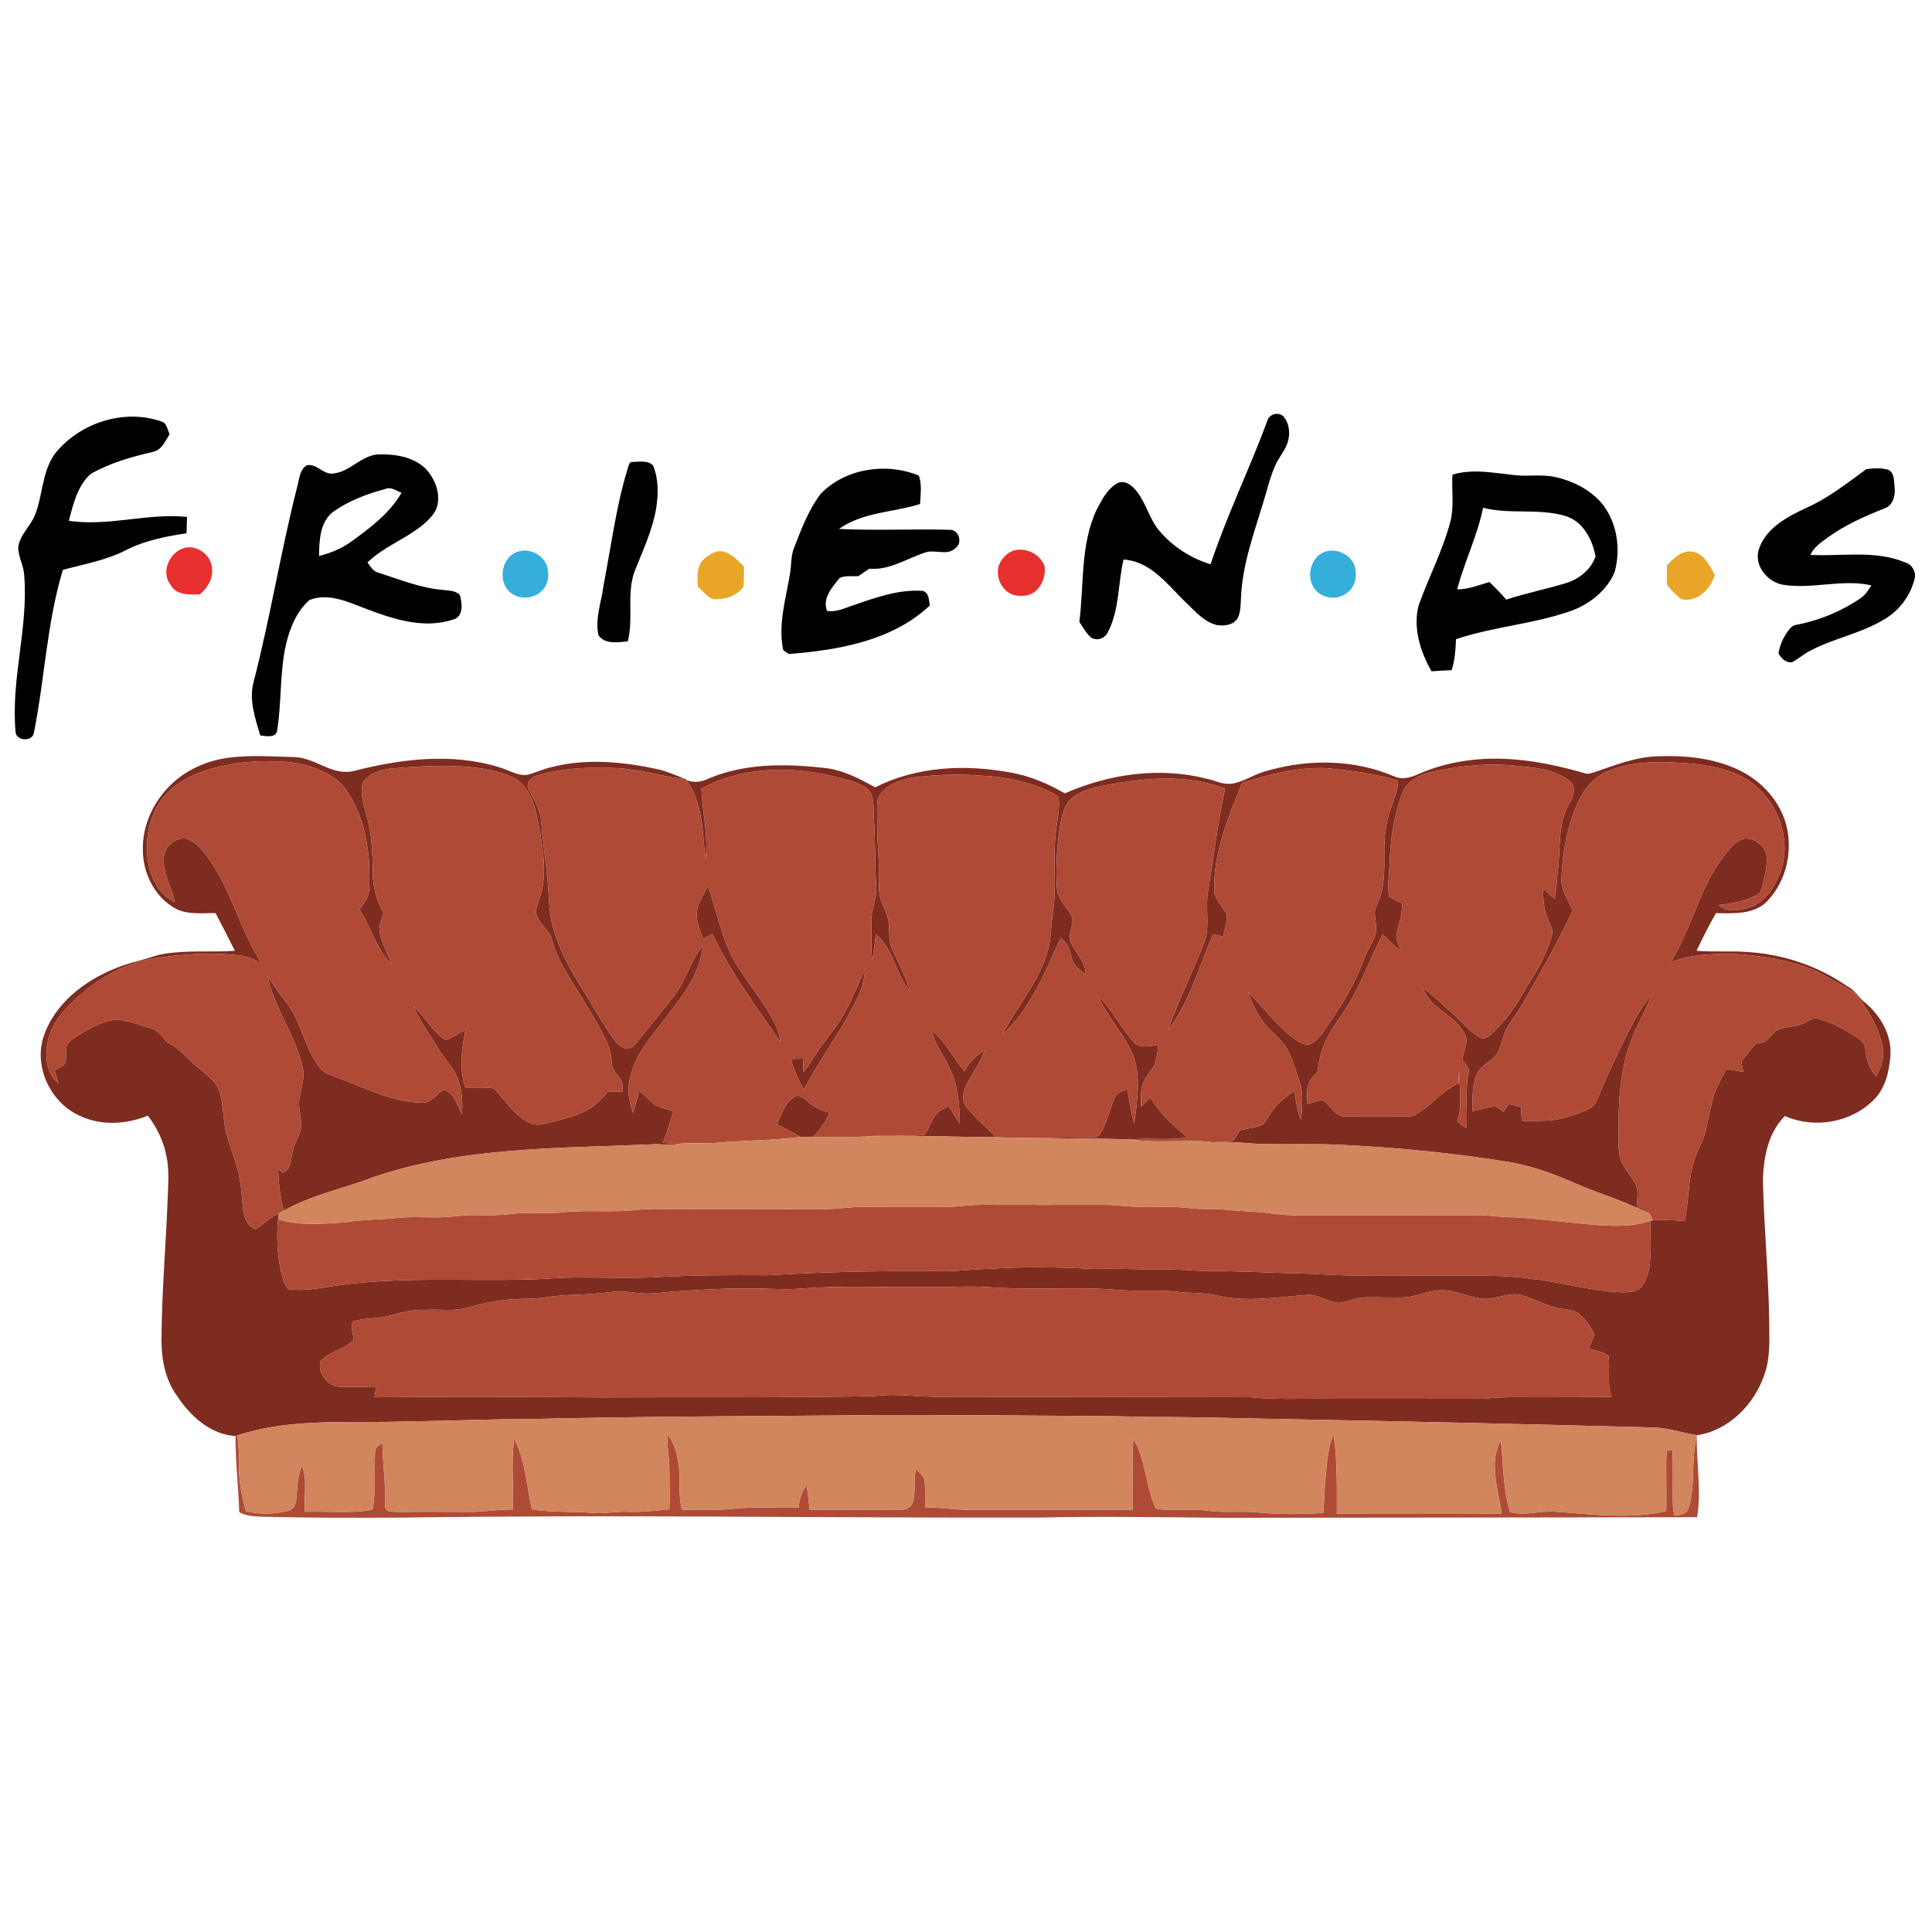
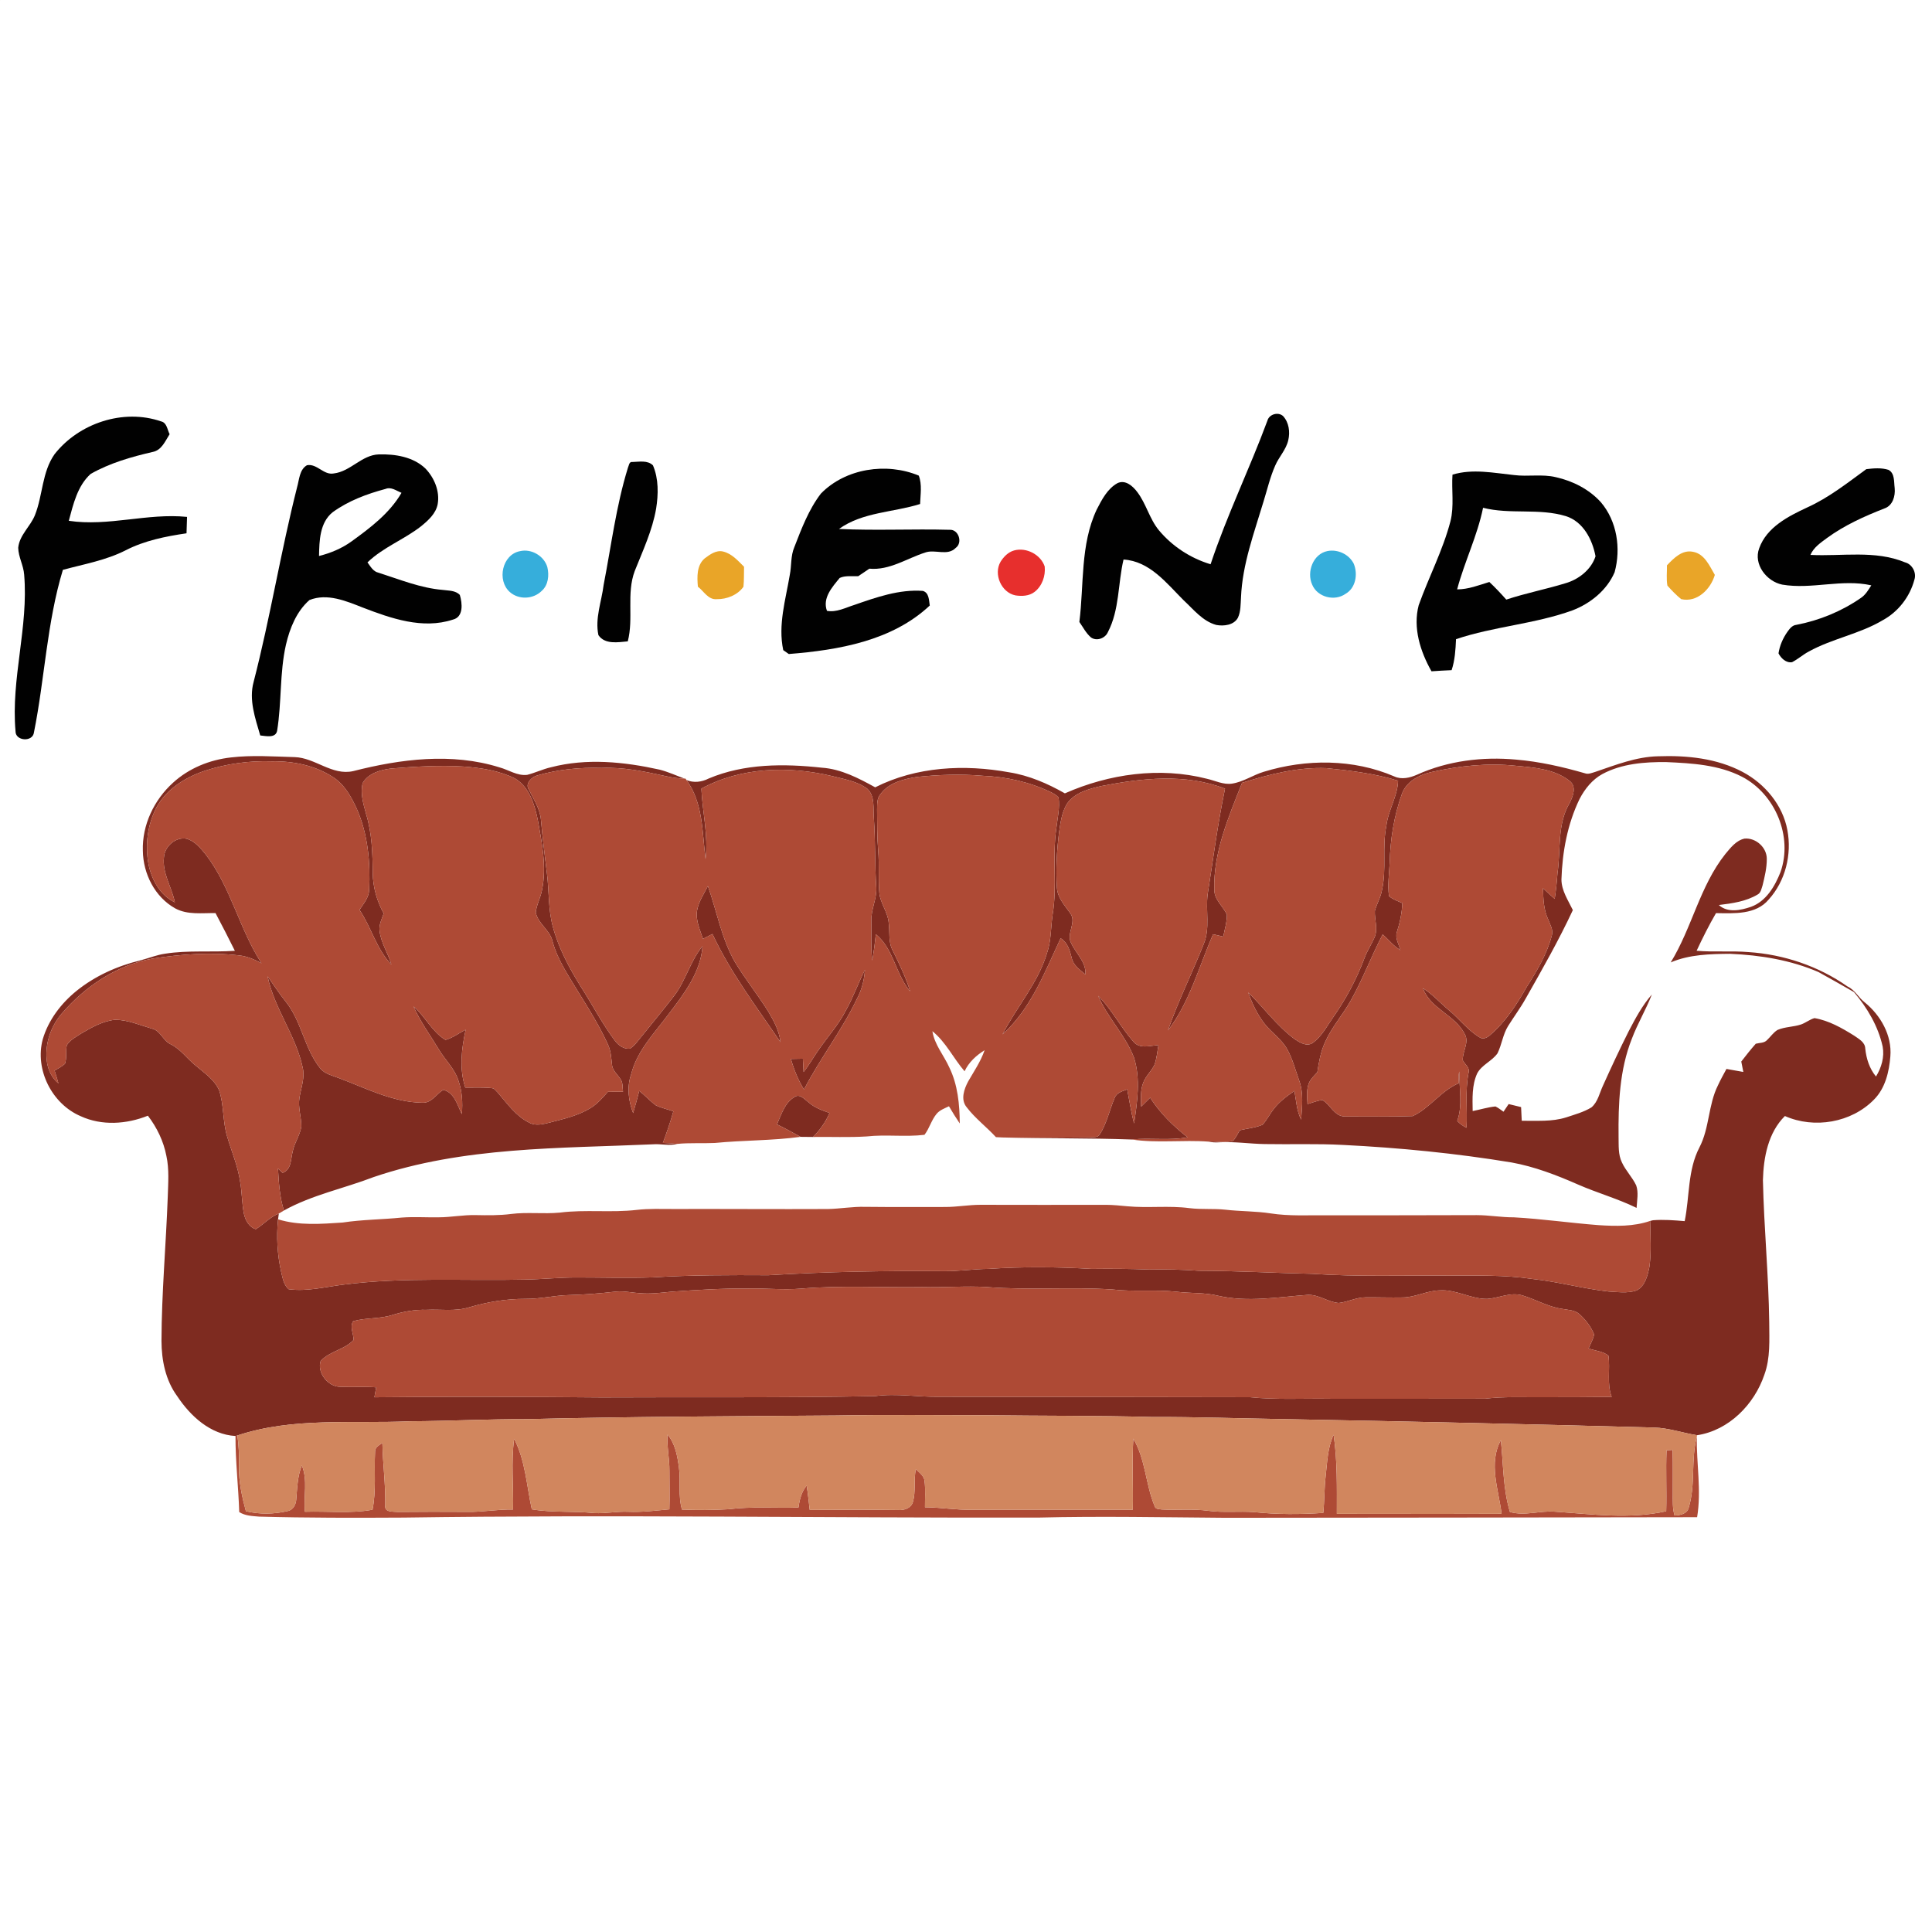
<svg xmlns="http://www.w3.org/2000/svg" width="938pt" height="938pt" viewBox="0 0 938 938" version="1.1">
  <g id="#7e2b20ff">
    <path fill="#7e2b20" opacity="1.00" d=" M 0.00 0.00 L 0.06 0.00 C 0.05 0.02 0.02 0.05 0.00 0.06 L 0.00 0.00 Z" />
    <path fill="#7e2b20" opacity="1.00" d=" M 84.03 380.00 C 91.73 372.96 101.83 368.88 112.14 367.74 C 122.39 366.54 132.73 367.30 143.02 367.58 C 152.98 367.86 161.21 376.70 171.47 374.38 C 194.52 368.49 219.33 365.32 242.47 372.55 C 246.95 373.76 251.16 376.79 255.97 376.19 C 259.89 375.20 263.56 373.40 267.51 372.51 C 284.81 368.00 303.01 369.85 320.26 373.67 C 324.39 374.73 328.28 376.52 332.27 377.99 C 329.12 377.99 326.01 377.46 322.95 376.76 C 312.80 374.50 302.48 372.40 292.02 372.84 C 281.55 372.52 270.98 373.55 260.89 376.46 C 258.22 377.14 254.93 380.28 256.65 383.16 C 259.01 387.96 262.16 392.58 262.64 398.06 C 263.40 406.83 264.51 415.56 265.57 424.30 C 266.61 432.74 266.15 441.39 268.34 449.68 C 271.10 460.18 276.29 469.84 281.98 479.02 C 287.59 487.74 292.35 497.01 298.59 505.32 C 300.29 507.56 302.97 509.52 305.93 509.11 C 308.54 507.33 310.25 504.58 312.28 502.22 C 317.34 495.94 322.48 489.73 327.41 483.34 C 333.01 475.95 335.14 466.53 341.09 459.38 C 340.17 472.15 331.95 482.74 324.47 492.55 C 317.68 501.67 309.21 510.23 306.43 521.60 C 304.27 527.73 305.11 534.45 307.39 540.42 C 308.48 536.85 309.40 533.24 310.35 529.64 C 313.17 531.83 315.56 534.54 318.44 536.66 C 321.14 537.96 324.11 538.56 326.93 539.55 C 325.48 544.74 323.71 549.85 321.83 554.90 C 324.15 554.99 326.47 555.11 328.79 555.37 C 324.96 556.43 320.91 555.25 317.00 555.57 C 271.59 557.60 224.97 556.66 181.39 571.48 C 166.93 577.04 151.47 580.13 137.84 587.71 C 135.77 581.13 135.36 574.18 134.96 567.34 C 135.52 567.86 136.65 568.91 137.21 569.43 C 141.63 567.78 141.10 562.77 142.12 558.99 C 142.94 554.82 145.61 551.25 146.29 547.05 C 146.37 542.35 144.60 537.73 145.38 533.02 C 146.16 528.11 148.16 523.19 146.93 518.17 C 143.59 502.59 133.16 489.60 129.91 473.99 C 132.79 478.11 135.54 482.32 138.69 486.25 C 146.42 495.84 147.69 508.93 155.37 518.55 C 157.61 521.46 161.41 522.16 164.63 523.46 C 177.76 528.35 190.72 535.19 205.05 535.37 C 209.50 535.63 211.80 531.19 215.18 529.12 C 220.64 530.40 222.04 536.56 224.23 540.92 C 224.70 535.42 224.39 529.80 222.55 524.56 C 220.67 518.67 215.89 514.42 212.85 509.17 C 208.75 502.37 203.98 495.92 200.78 488.62 C 206.47 493.54 209.75 500.95 216.29 504.88 C 219.83 503.89 222.82 501.57 226.08 499.93 C 224.09 509.17 222.89 518.85 225.90 528.02 C 230.21 528.10 234.56 527.79 238.85 528.31 C 240.08 528.40 240.76 529.62 241.59 530.38 C 246.24 535.74 250.51 541.95 257.07 545.13 C 260.18 546.75 263.71 545.77 266.90 545.01 C 273.74 543.22 280.82 541.66 286.89 537.86 C 290.13 535.84 292.64 532.91 295.14 530.08 C 297.59 530.06 300.03 530.05 302.48 530.04 C 302.15 527.96 302.55 525.58 301.19 523.82 C 299.70 521.52 297.21 519.58 297.10 516.64 C 296.73 513.35 296.55 509.95 295.08 506.92 C 291.10 498.23 286.07 490.07 281.00 481.99 C 276.20 473.94 270.68 466.12 268.24 456.95 C 266.99 451.46 261.12 448.46 260.11 442.94 C 260.53 439.17 262.49 435.79 263.16 432.07 C 265.47 420.75 263.10 409.20 261.09 398.01 C 259.56 390.52 257.00 382.10 250.02 377.95 C 242.27 374.09 233.52 372.79 224.97 372.16 C 213.32 371.45 201.64 372.18 190.02 373.11 C 184.82 373.72 178.88 375.36 176.07 380.19 C 174.84 385.19 176.42 390.35 177.74 395.18 C 180.59 404.48 180.91 414.31 180.97 423.96 C 181.10 430.81 182.98 437.51 186.29 443.49 C 185.34 446.22 183.92 448.98 184.28 451.96 C 184.96 457.79 188.39 462.75 190.03 468.30 C 182.76 460.82 180.31 450.24 174.54 441.73 C 176.52 438.75 179.10 435.79 179.23 432.02 C 179.84 418.74 178.68 405.09 173.27 392.79 C 170.59 386.89 167.24 380.85 161.64 377.26 C 152.91 371.58 142.32 369.46 132.02 369.64 C 121.02 369.26 109.98 370.80 99.51 374.19 C 90.05 377.36 80.83 383.03 75.95 392.02 C 71.60 400.40 70.38 410.31 72.10 419.56 C 73.59 427.10 77.71 434.68 84.91 438.09 C 83.40 430.70 78.69 423.92 79.60 416.13 C 79.99 410.85 85.46 406.03 90.79 407.26 C 94.74 408.49 97.46 411.89 99.97 414.98 C 112.11 430.83 116.18 451.03 126.96 467.67 C 123.56 465.83 119.95 464.25 116.07 463.86 C 102.07 462.22 87.89 463.27 74.00 465.41 C 56.67 468.53 41.39 478.88 30.01 492.05 C 24.43 498.54 21.53 507.41 22.84 515.93 C 23.48 519.80 25.28 523.49 28.37 525.99 C 27.79 523.90 27.16 521.83 26.50 519.77 C 28.22 518.75 30.04 517.85 31.53 516.49 C 32.56 513.61 31.80 510.38 32.44 507.40 C 34.18 504.75 37.14 503.28 39.72 501.59 C 44.75 498.68 50.04 495.67 55.92 495.10 C 62.06 495.14 67.82 497.69 73.64 499.37 C 77.95 500.28 79.09 505.31 82.93 507.02 C 87.68 509.40 90.73 513.86 94.76 517.15 C 99.01 520.80 104.10 524.08 106.42 529.40 C 108.76 536.62 108.09 544.44 110.26 551.72 C 112.44 559.11 115.55 566.28 116.63 573.97 C 117.53 579.09 117.41 584.33 118.46 589.42 C 119.14 592.54 120.95 595.79 124.19 596.78 C 128.02 594.40 131.08 590.84 135.38 589.18 C 135.28 589.88 135.09 591.28 135.00 591.98 C 134.14 600.42 134.63 608.99 136.46 617.28 C 137.18 620.30 137.67 623.74 140.12 625.92 C 149.04 627.14 157.88 624.79 166.69 623.70 C 195.97 619.95 225.54 621.94 254.97 621.24 C 263.32 621.10 271.65 620.20 280.01 620.22 C 292.32 620.21 304.63 620.62 316.93 620.17 C 335.62 619.01 354.34 619.03 373.06 619.13 C 401.32 617.42 429.65 616.91 457.96 617.15 C 465.31 617.27 472.61 616.10 479.96 616.05 C 496.60 614.93 513.33 615.08 529.98 616.06 C 539.31 615.94 548.64 616.00 557.97 616.37 C 565.98 616.21 573.99 616.37 581.98 616.96 C 600.36 616.98 618.70 618.06 637.08 618.45 C 659.02 619.93 681.03 619.17 703.01 619.32 C 716.69 619.36 730.44 618.90 744.01 620.95 C 756.44 622.27 768.54 625.67 780.96 627.04 C 785.44 627.27 790.15 627.99 794.51 626.55 C 798.80 624.42 799.96 619.19 800.83 614.90 C 801.82 607.56 801.25 600.14 801.16 592.77 C 801.50 592.69 802.18 592.52 802.52 592.44 C 807.65 592.03 812.81 592.44 817.93 592.87 C 820.37 580.93 819.31 568.17 825.09 557.07 C 830.01 547.62 829.32 536.46 834.07 526.96 C 835.32 524.24 836.78 521.61 838.21 518.98 C 840.93 519.47 843.66 519.95 846.40 520.44 C 846.05 518.75 845.73 517.07 845.40 515.39 C 847.67 512.45 849.97 509.52 852.44 506.74 C 854.27 506.24 856.57 506.49 857.94 504.93 C 859.65 503.33 860.97 501.28 863.00 500.04 C 866.63 498.48 870.71 498.63 874.43 497.38 C 876.70 496.58 878.61 494.96 880.94 494.30 C 887.93 495.48 894.26 499.10 900.21 502.82 C 902.43 504.41 905.48 505.92 905.59 509.06 C 906.11 513.98 907.61 518.79 910.81 522.66 C 913.45 518.33 915.00 513.17 914.04 508.09 C 911.86 498.22 906.57 489.30 900.11 481.66 C 894.39 478.41 888.67 475.09 882.89 471.94 C 869.39 466.10 854.60 463.70 839.97 463.08 C 830.24 463.16 820.23 463.39 811.14 467.26 C 821.47 450.47 825.26 430.24 837.66 414.64 C 840.20 411.61 842.88 408.05 846.97 407.15 C 852.44 406.64 857.81 411.42 857.79 416.97 C 857.82 421.34 856.77 425.64 855.74 429.87 C 855.19 431.42 854.96 433.41 853.37 434.28 C 847.68 437.70 840.97 438.61 834.50 439.39 C 838.85 443.34 845.09 441.97 850.12 440.27 C 857.50 437.59 861.75 430.26 864.47 423.33 C 870.50 406.08 861.91 385.57 845.83 377.15 C 834.50 371.29 821.47 370.55 808.97 370.00 C 798.43 369.89 787.41 370.74 777.96 375.81 C 773.05 378.50 769.43 383.02 766.89 387.92 C 761.01 400.06 758.52 413.58 758.09 427.00 C 758.13 432.46 761.35 437.10 763.63 441.86 C 756.78 456.56 748.75 470.67 740.75 484.77 C 738.16 489.42 734.97 493.69 732.16 498.20 C 729.65 502.26 729.14 507.14 727.06 511.38 C 724.38 515.23 719.38 516.94 717.17 521.19 C 714.57 526.89 714.90 533.31 714.99 539.42 C 718.68 538.72 722.30 537.55 726.05 537.19 C 727.46 537.85 728.68 538.85 729.96 539.75 C 730.78 538.50 731.62 537.26 732.46 536.03 C 734.47 536.52 736.48 537.01 738.50 537.50 C 738.60 539.71 738.70 541.93 738.82 544.15 C 746.03 544.04 753.45 544.72 760.44 542.48 C 764.58 541.10 768.90 539.95 772.65 537.65 C 775.81 534.99 776.57 530.63 778.27 527.05 C 782.25 518.20 786.36 509.40 790.72 500.72 C 793.98 494.47 797.33 488.18 801.99 482.83 C 799.15 490.16 795.05 496.93 792.29 504.29 C 786.27 519.40 785.66 535.94 785.83 552.00 C 785.93 556.14 785.57 560.53 787.45 564.36 C 789.29 568.37 792.51 571.54 794.39 575.52 C 795.60 579.03 794.78 582.82 794.57 586.44 C 785.36 581.93 775.43 579.18 766.05 575.06 C 755.70 570.51 745.05 566.42 733.90 564.39 C 706.80 559.92 679.42 557.24 652.00 555.87 C 639.36 555.19 626.70 555.68 614.05 555.45 C 606.68 555.34 599.34 554.16 591.97 554.60 C 590.21 554.74 588.45 554.62 586.73 554.27 C 590.73 553.97 594.84 555.00 598.76 553.83 C 600.04 552.29 600.92 550.47 601.91 548.75 C 605.59 547.87 609.47 547.58 612.97 546.07 C 615.11 543.76 616.46 540.86 618.43 538.42 C 621.14 534.84 624.79 532.16 628.46 529.65 C 629.29 534.34 629.53 539.25 631.71 543.59 C 632.16 537.24 632.97 530.59 630.72 524.48 C 628.85 519.36 627.57 513.97 624.83 509.21 C 622.11 504.42 617.35 501.36 614.00 497.09 C 610.41 492.55 607.96 487.22 606.00 481.81 C 613.60 489.28 619.95 498.08 628.57 504.50 C 631.01 506.14 634.32 508.24 637.22 506.41 C 641.65 503.36 644.10 498.36 647.14 494.08 C 653.37 485.19 658.56 475.57 662.37 465.40 C 663.65 461.84 665.76 458.68 667.30 455.24 C 669.17 451.07 667.31 446.55 667.50 442.23 C 668.43 438.76 670.40 435.63 670.98 432.05 C 673.25 421.82 670.99 411.24 673.08 400.99 C 673.94 393.38 678.53 386.75 678.78 379.03 C 667.50 375.56 655.74 374.14 644.04 372.94 C 630.04 372.37 616.29 375.93 603.03 380.06 C 596.48 396.68 589.06 413.78 589.54 431.99 C 589.55 436.86 593.79 439.96 595.68 444.07 C 595.71 447.69 594.58 451.20 593.90 454.74 C 592.25 454.35 590.61 453.96 588.97 453.58 C 582.07 469.30 577.64 486.45 567.05 500.29 C 572.00 485.97 578.86 472.41 584.42 458.33 C 587.63 450.60 585.25 442.12 586.34 434.06 C 589.03 416.99 591.21 399.83 594.76 382.90 C 575.57 375.43 554.46 377.78 534.75 381.62 C 528.68 383.02 521.84 384.74 518.08 390.15 C 515.51 394.34 514.87 399.35 514.18 404.13 C 513.08 413.01 512.54 422.00 513.13 430.94 C 513.41 435.85 516.93 439.55 519.60 443.38 C 522.90 447.70 517.59 453.20 520.00 457.81 C 522.36 462.91 527.38 467.02 526.98 473.11 C 524.29 470.86 521.04 468.66 520.30 464.99 C 519.38 461.38 518.36 457.59 514.94 455.54 C 507.24 471.95 500.53 489.78 486.73 502.20 C 493.53 488.95 503.85 477.44 508.25 462.99 C 510.40 456.90 510.13 450.36 511.05 444.05 C 513.38 430.13 510.78 415.93 512.88 401.98 C 513.43 397.07 514.65 392.12 513.93 387.18 C 512.93 386.01 511.54 385.29 510.21 384.60 C 499.88 379.64 488.49 377.12 477.06 376.65 C 466.44 375.72 455.75 376.12 445.16 377.22 C 438.67 378.23 431.53 379.98 427.46 385.60 C 425.69 387.62 425.90 390.46 425.83 392.97 C 425.89 399.65 425.80 406.34 426.37 413.01 C 426.94 419.67 426.36 426.37 426.89 433.03 C 427.18 438.37 431.04 442.68 431.47 447.99 C 432.09 452.49 431.18 457.35 433.43 461.51 C 436.62 467.95 439.75 474.45 441.91 481.32 C 434.79 473.04 433.97 460.71 425.23 453.59 C 424.76 457.86 424.29 462.14 423.41 466.35 C 422.82 459.92 423.12 453.47 423.03 447.03 C 422.86 441.53 425.73 436.47 425.45 430.98 C 424.70 419.67 425.04 408.33 424.26 397.03 C 423.85 392.32 424.94 386.49 421.06 382.94 C 416.11 379.24 409.79 378.30 403.94 376.78 C 382.97 371.78 359.79 372.38 340.52 382.88 C 341.04 394.28 343.95 405.61 342.55 417.05 C 340.90 404.07 341.39 389.76 333.28 378.71 C 336.83 380.20 340.72 379.69 344.08 377.97 C 361.37 370.66 380.67 370.72 399.03 372.72 C 408.38 373.36 416.85 377.81 424.91 382.25 C 444.90 372.13 468.29 371.00 490.03 374.97 C 499.61 376.50 508.62 380.40 517.00 385.18 C 538.45 375.72 563.04 372.22 585.95 378.09 C 589.98 378.99 593.92 381.09 598.17 380.45 C 603.64 379.62 608.28 376.31 613.52 374.72 C 634.11 368.39 657.06 368.39 677.01 376.99 C 680.56 378.61 684.56 377.61 687.97 376.12 C 702.95 369.35 719.77 367.30 736.06 368.79 C 747.42 369.75 758.58 372.28 769.51 375.44 C 771.21 376.07 772.92 375.20 774.56 374.74 C 784.44 371.39 794.39 367.41 804.96 367.18 C 818.96 366.67 833.56 368.13 846.11 374.81 C 856.88 380.53 865.56 390.90 867.79 403.05 C 870.01 414.84 866.85 427.73 858.75 436.69 C 852.52 444.19 841.90 443.44 833.13 443.33 C 829.69 449.26 826.62 455.39 823.72 461.60 C 832.09 462.34 840.50 461.54 848.88 462.24 C 866.05 463.37 882.89 469.04 897.00 478.95 C 900.58 480.60 902.30 484.33 905.34 486.66 C 913.07 492.94 918.64 502.71 917.78 512.90 C 917.18 520.39 915.32 528.34 909.85 533.85 C 898.88 545.08 880.85 548.16 866.58 541.84 C 858.42 549.93 856.21 561.93 855.91 572.98 C 856.41 596.01 858.68 618.96 858.97 642.00 C 859.00 650.51 859.59 659.31 856.60 667.46 C 851.73 681.88 839.37 694.48 823.96 696.81 C 816.96 695.71 810.17 693.27 803.02 693.09 C 743.35 691.44 683.67 690.12 623.98 689.00 C 602.33 688.67 580.68 687.88 559.02 687.96 C 532.37 687.23 505.70 687.45 479.04 687.10 C 454.58 687.08 430.11 686.81 405.65 687.23 C 355.76 687.60 305.87 687.77 255.99 689.00 C 236.97 688.93 217.97 689.96 198.96 690.04 C 171.03 691.31 142.28 687.95 115.26 696.93 L 114.33 697.19 C 102.17 696.50 92.47 687.55 86.05 677.87 C 80.38 670.17 78.44 660.44 78.40 651.04 C 78.47 627.65 80.60 604.32 81.45 580.95 C 81.65 574.36 82.20 567.68 80.78 561.18 C 79.41 554.07 76.19 547.41 71.80 541.68 C 61.50 545.82 49.44 546.66 39.18 541.92 C 25.24 536.00 16.79 519.29 20.75 504.59 C 23.49 495.25 29.63 487.19 37.13 481.10 C 46.12 473.83 56.92 468.99 68.12 466.28 C 72.11 465.25 75.96 463.63 80.06 463.04 C 91.30 461.24 102.72 462.41 114.03 461.62 C 110.98 455.48 107.86 449.37 104.64 443.32 C 98.12 443.21 91.07 444.28 85.09 441.04 C 75.19 435.54 69.48 424.18 69.36 413.05 C 68.94 400.53 74.82 388.31 84.03 380.00 M 695.09 374.81 C 689.06 376.12 682.74 379.41 680.59 385.58 C 676.76 396.29 674.97 407.70 674.69 419.05 C 674.44 424.38 673.61 429.76 674.38 435.08 C 676.24 436.70 678.64 437.47 680.86 438.48 C 680.64 443.23 679.68 447.89 678.23 452.41 C 677.17 455.47 679.16 458.40 679.91 461.30 C 676.58 459.30 674.16 456.21 671.31 453.64 C 665.78 464.22 661.62 475.48 655.74 485.89 C 651.82 492.85 646.39 498.91 643.19 506.28 C 641.19 510.81 640.30 515.71 639.58 520.57 C 638.15 522.16 636.51 523.65 635.59 525.61 C 634.20 528.91 634.60 532.57 634.81 536.05 C 637.18 535.29 639.53 534.41 642.01 534.05 C 645.95 536.30 647.83 542.06 653.01 542.06 C 663.97 542.04 674.96 542.26 685.91 541.87 C 694.30 537.93 699.65 529.50 708.31 525.89 C 708.26 524.01 707.92 522.06 708.55 520.24 C 708.31 528.20 710.30 536.54 707.49 544.23 C 708.79 545.58 710.30 546.72 712.01 547.53 C 712.49 538.67 711.26 529.72 712.97 520.95 C 713.82 518.41 711.28 516.81 710.21 514.84 C 709.90 510.52 713.52 506.10 711.12 501.98 C 706.46 492.77 694.42 489.74 690.87 479.83 C 695.59 482.75 699.25 487.00 703.52 490.51 C 708.63 494.77 712.69 500.30 718.49 503.71 C 720.19 504.78 722.17 503.69 723.48 502.52 C 731.01 496.07 736.44 487.61 741.29 479.06 C 746.30 471.24 751.12 463.08 753.47 454.01 C 754.18 451.36 752.56 448.88 751.69 446.47 C 749.44 441.74 749.26 436.41 749.15 431.26 C 751.00 433.01 752.88 434.73 754.81 436.40 C 755.45 432.29 755.87 428.16 756.16 424.01 C 757.84 412.67 755.91 400.30 761.99 390.00 C 763.73 386.71 765.63 381.74 761.93 379.04 C 754.60 373.34 744.92 372.64 736.02 371.80 C 722.33 370.33 708.48 371.83 695.09 374.81 M 388.97 625.64 C 380.32 626.36 371.68 625.40 363.03 625.60 C 350.66 625.49 338.31 626.27 325.98 627.13 C 320.99 627.64 315.97 628.30 310.95 627.88 C 306.98 627.67 303.05 626.69 299.07 627.08 C 291.43 627.96 283.76 628.57 276.07 628.77 C 269.03 628.96 262.11 630.69 255.05 630.61 C 245.85 630.58 236.69 632.08 227.88 634.69 C 221.13 636.82 213.98 635.59 207.03 635.93 C 201.41 635.78 195.84 636.76 190.49 638.45 C 184.31 640.40 177.68 639.71 171.47 641.45 C 169.67 644.27 171.73 647.54 171.65 650.58 C 167.28 655.32 159.97 656.00 155.67 660.81 C 153.86 666.41 159.17 673.20 165.02 673.29 C 170.89 673.56 176.78 673.14 182.65 673.55 C 182.35 675.16 182.06 676.76 181.77 678.39 C 218.51 677.98 255.25 678.15 291.99 678.46 C 336.29 678.23 380.59 678.70 424.87 677.81 C 435.25 676.39 445.62 678.31 456.02 678.14 C 506.33 678.14 556.65 678.35 606.96 678.36 C 619.92 679.67 632.96 678.89 645.97 679.10 C 670.98 679.08 696.00 679.16 721.00 679.07 C 730.31 677.96 739.68 678.45 749.03 678.36 C 760.18 678.36 771.33 678.35 782.48 678.20 C 780.02 671.73 781.85 664.77 780.91 658.19 C 778.21 656.02 774.45 655.82 771.25 654.68 C 772.24 652.47 773.44 650.31 773.97 647.93 C 772.47 644.15 769.90 640.79 766.88 638.09 C 764.52 635.89 761.12 636.01 758.16 635.43 C 751.41 634.39 745.46 630.81 738.99 628.89 C 733.24 627.26 727.68 630.25 722.01 630.63 C 714.09 630.72 706.95 625.95 698.98 626.49 C 692.77 626.61 687.14 629.91 680.93 629.92 C 674.97 630.04 669.02 629.81 663.07 629.87 C 658.54 629.86 654.43 632.11 649.98 632.60 C 644.75 632.22 640.31 628.46 634.98 628.67 C 620.63 629.71 606.04 632.34 591.76 629.18 C 584.96 627.43 577.89 628.01 570.99 627.12 C 560.67 626.03 550.27 627.28 539.97 626.04 C 519.69 624.73 499.31 626.51 479.04 624.87 C 468.71 624.23 458.38 625.19 448.05 624.89 C 428.35 625.21 408.63 623.99 388.97 625.64 Z" />
    <path fill="#7e2b20" opacity="1.00" d=" M 343.69 430.20 C 348.06 442.49 350.26 455.63 356.81 467.07 C 361.78 475.33 367.85 482.87 372.96 491.05 C 375.70 495.66 378.36 500.53 378.93 505.96 C 367.31 488.87 354.70 472.27 345.91 453.46 C 344.37 454.25 342.83 455.03 341.29 455.82 C 339.86 451.37 337.66 446.86 338.43 442.07 C 339.19 437.74 341.72 434.04 343.69 430.20 Z" />
    <path fill="#7e2b20" opacity="1.00" d=" M 410.67 490.59 C 414.25 484.25 416.63 477.35 419.94 470.89 C 419.61 475.82 418.36 480.69 416.00 485.05 C 408.65 500.37 398.18 513.88 390.34 528.94 C 387.48 524.34 385.47 519.30 383.99 514.12 C 385.92 514.07 387.86 514.04 389.81 514.01 C 389.90 516.15 390.01 518.28 390.15 520.43 C 392.83 517.20 394.79 513.49 397.20 510.08 C 401.65 503.55 407.06 497.67 410.67 490.59 Z" />
    <path fill="#7e2b20" opacity="1.00" d=" M 533.17 483.48 C 539.83 490.12 544.06 498.72 550.28 505.74 C 553.27 509.41 558.43 507.67 562.44 507.39 C 561.90 510.54 561.60 513.75 560.58 516.80 C 559.19 519.88 556.46 522.16 555.19 525.32 C 553.58 529.09 553.96 533.28 554.03 537.28 C 555.49 535.84 556.95 534.39 558.41 532.95 C 563.22 540.45 569.59 546.70 576.58 552.17 C 567.64 553.87 558.50 552.29 549.48 553.24 C 528.57 552.49 507.64 552.81 486.73 552.25 C 500.83 552.59 514.94 552.26 529.04 552.22 C 530.63 551.97 532.81 552.46 533.86 550.89 C 537.40 545.46 538.62 538.96 541.17 533.07 C 542.09 530.46 544.98 529.81 547.26 528.89 C 548.34 534.41 549.14 540.00 550.61 545.44 C 552.16 534.95 553.80 523.88 550.59 513.54 C 546.44 502.62 537.77 494.18 533.17 483.48 Z" />
-     <path fill="#7e2b20" opacity="1.00" d=" M 452.68 500.65 C 459.25 505.94 462.87 513.80 468.31 520.11 C 470.35 515.70 473.98 512.41 478.03 509.88 C 476.17 515.31 472.92 520.06 470.08 524.99 C 468.07 528.75 466.24 533.88 469.34 537.59 C 473.46 542.99 478.96 547.11 483.54 552.09 C 462.62 552.05 441.70 551.02 420.79 551.75 C 430.12 550.71 439.55 552.09 448.84 550.96 C 451.26 547.83 452.19 543.81 454.74 540.76 C 456.28 538.92 458.63 538.12 460.73 537.10 C 462.39 539.93 464.12 542.73 465.97 545.45 C 465.91 536.20 465.01 526.64 460.88 518.22 C 458.23 512.31 453.71 507.21 452.68 500.65 Z" />
    <path fill="#7e2b20" opacity="1.00" d=" M 385.60 532.68 C 388.32 530.70 390.61 533.79 392.66 535.25 C 395.51 537.83 399.19 539.09 402.75 540.37 C 400.87 544.75 398.08 548.63 394.74 552.01 C 392.71 552.00 390.68 551.97 388.65 551.95 C 384.87 549.86 381.10 547.77 377.22 545.89 C 379.35 541.19 380.91 535.51 385.60 532.68 Z" />
  </g>
  <g id="#010101ff">
    <path fill="#010101" opacity="1.00" d=" M 615.33 204.25 C 616.15 201.11 620.57 199.82 622.95 202.01 C 625.81 205.11 626.41 209.74 625.46 213.74 C 624.41 218.33 620.94 221.79 619.12 226.04 C 616.63 231.66 615.26 237.68 613.44 243.53 C 608.89 258.75 603.19 273.92 602.52 289.96 C 602.29 293.28 602.46 296.80 601.03 299.89 C 599.09 303.53 594.17 304.10 590.52 303.42 C 583.87 301.61 579.47 295.87 574.61 291.39 C 566.34 283.13 558.17 272.42 545.48 271.66 C 542.72 283.34 543.57 296.03 537.89 306.90 C 536.58 309.93 532.41 311.46 529.65 309.46 C 527.26 307.40 525.83 304.51 524.04 301.96 C 526.32 283.77 524.45 264.50 532.42 247.48 C 534.92 242.64 537.63 237.27 542.58 234.55 C 546.41 232.78 550.00 236.01 552.15 238.88 C 556.49 244.59 558.07 251.90 562.65 257.45 C 569.16 265.26 578.02 271.03 587.75 273.95 C 595.64 250.22 606.65 227.69 615.33 204.25 Z" />
    <path fill="#010101" opacity="1.00" d=" M 26.49 220.52 C 38.32 205.44 59.91 198.26 78.21 204.59 C 81.04 205.20 81.21 208.63 82.35 210.80 C 80.23 214.11 78.48 218.59 74.15 219.42 C 63.76 221.81 53.31 224.80 44.01 230.10 C 37.58 235.91 35.58 244.82 33.40 252.85 C 52.58 255.74 71.60 249.00 90.81 250.96 C 90.75 253.61 90.66 256.27 90.56 258.92 C 80.44 260.41 70.23 262.44 61.05 267.15 C 51.48 272.04 40.81 273.88 30.53 276.66 C 22.73 302.34 21.75 329.37 16.49 355.56 C 15.94 360.42 7.45 359.83 7.54 355.03 C 5.26 329.53 13.90 304.48 11.73 278.98 C 11.41 274.50 8.95 270.46 8.84 265.96 C 9.43 259.77 14.76 255.64 16.97 250.09 C 20.81 240.46 20.35 229.23 26.49 220.52 Z" />
    <path fill="#010101" opacity="1.00" d=" M 162.06 229.86 C 170.23 228.91 175.62 220.84 183.99 220.61 C 191.89 220.41 200.58 221.78 206.52 227.44 C 210.85 231.96 213.62 238.49 212.49 244.80 C 211.60 249.39 207.90 252.66 204.46 255.49 C 196.19 261.96 186.04 265.69 178.41 273.04 C 179.87 275.01 181.17 277.51 183.80 278.06 C 194.02 281.32 204.12 285.50 214.91 286.40 C 217.74 286.81 221.11 286.58 223.25 288.85 C 224.46 292.87 225.16 299.58 219.83 300.84 C 205.18 305.63 189.87 300.26 176.14 294.98 C 168.05 291.81 158.87 287.86 150.23 291.33 C 143.96 296.83 140.68 305.04 138.83 313.01 C 135.72 326.75 136.80 340.98 134.54 354.83 C 133.78 358.54 129.05 357.32 126.35 357.07 C 123.92 348.69 120.73 339.83 123.14 331.05 C 131.23 299.77 136.30 267.81 144.25 236.50 C 145.31 232.85 145.36 227.99 149.03 225.87 C 153.91 224.94 157.15 230.83 162.06 229.86 M 161.53 248.67 C 155.22 253.71 155.03 262.55 154.89 269.94 C 160.57 268.51 166.07 266.22 170.82 262.75 C 179.91 256.17 189.19 249.15 194.93 239.28 C 192.46 238.28 189.91 236.22 187.13 237.39 C 178.10 239.81 169.14 243.15 161.53 248.67 Z" />
    <path fill="#010101" opacity="1.00" d=" M 304.87 227.07 C 305.37 226.03 305.40 224.03 307.07 224.30 C 310.36 224.22 314.43 223.34 317.02 225.95 C 319.82 232.52 319.66 240.01 318.55 246.96 C 316.73 257.53 312.11 267.30 308.18 277.20 C 304.05 288.18 307.71 300.19 304.79 311.39 C 300.01 311.81 293.73 313.00 290.54 308.38 C 288.79 300.20 292.08 292.06 293.07 283.97 C 296.77 264.97 299.13 245.62 304.87 227.07 Z" />
    <path fill="#010101" opacity="1.00" d=" M 398.55 239.64 C 410.56 227.35 430.44 224.40 446.07 230.91 C 447.74 235.20 446.87 240.16 446.71 244.70 C 433.63 248.82 418.86 248.55 407.33 256.81 C 425.21 257.67 443.11 256.73 461.00 257.22 C 465.41 256.90 467.52 263.47 464.02 266.00 C 459.99 270.15 453.92 266.50 449.12 268.28 C 440.19 271.15 431.86 276.99 422.08 276.10 C 420.28 277.31 418.49 278.53 416.69 279.74 C 413.72 279.90 410.41 279.31 407.67 280.60 C 404.03 285.05 399.21 290.34 401.49 296.57 C 406.16 297.41 410.44 295.05 414.77 293.70 C 425.44 289.99 436.54 286.06 448.01 286.88 C 451.10 287.72 451.00 291.45 451.41 293.99 C 433.07 311.18 407.10 315.61 382.96 317.53 C 382.06 316.90 381.16 316.27 380.27 315.64 C 377.65 303.35 381.45 291.12 383.46 279.06 C 384.34 274.64 383.83 269.95 385.62 265.73 C 389.13 256.70 392.61 247.41 398.55 239.64 Z" />
    <path fill="#010101" opacity="1.00" d=" M 877.44 246.36 C 887.88 241.64 896.91 234.49 906.10 227.78 C 909.63 227.35 913.43 227.02 916.88 228.12 C 920.01 229.80 919.47 233.98 919.88 236.96 C 920.27 240.83 918.93 245.53 914.86 246.87 C 905.15 250.67 895.53 255.00 887.07 261.17 C 883.97 263.48 880.56 265.72 878.98 269.41 C 894.25 270.20 910.28 266.98 924.86 273.01 C 928.37 273.87 930.58 278.02 929.46 281.41 C 927.27 289.72 921.61 297.04 914.06 301.13 C 902.83 307.82 889.63 310.01 878.22 316.30 C 875.36 317.81 872.94 320.02 870.07 321.49 C 867.18 321.99 864.68 319.58 863.48 317.21 C 864.05 313.47 865.59 309.92 867.75 306.83 C 868.85 305.31 870.09 303.57 872.13 303.37 C 883.32 301.23 894.07 296.81 903.44 290.33 C 905.71 288.83 907.10 286.44 908.53 284.19 C 894.21 280.96 879.66 286.28 865.30 283.84 C 857.68 282.31 851.16 273.93 854.12 266.14 C 857.81 255.93 868.21 250.67 877.44 246.36 Z" />
    <path fill="#010101" opacity="1.00" d=" M 705.19 230.45 C 714.96 227.47 725.15 229.61 735.04 230.64 C 741.81 231.51 748.71 230.06 755.41 231.68 C 763.61 233.52 771.55 237.54 777.23 243.83 C 785.09 253.03 787.06 266.33 783.91 277.81 C 780.19 286.53 772.19 292.98 763.47 296.33 C 745.13 302.98 725.37 304.11 706.91 310.32 C 706.68 315.39 706.39 320.52 704.77 325.37 C 701.50 325.51 698.25 325.69 695.00 325.92 C 689.57 316.34 685.90 304.80 688.79 293.83 C 693.68 280.14 700.54 267.15 704.22 253.03 C 706.06 245.63 704.68 237.97 705.19 230.45 M 720.04 246.53 C 717.27 260.17 711.00 272.74 707.45 286.15 C 712.89 286.15 717.97 284.12 723.09 282.56 C 725.98 285.26 728.68 288.15 731.31 291.11 C 740.75 287.98 750.53 286.09 760.04 283.17 C 766.48 281.33 772.55 276.55 774.64 270.09 C 773.14 261.99 768.64 253.23 760.27 250.60 C 747.20 246.59 733.22 249.90 720.04 246.53 Z" />
  </g>
  <g id="#e72f2dff">
-     <path fill="#e72f2d" opacity="1.00" d=" M 82.83 283.99 C 77.56 277.34 82.96 266.66 91.04 265.74 C 96.88 265.24 102.73 270.17 102.96 276.11 C 103.40 281.01 100.71 285.54 97.03 288.56 C 92.05 288.75 85.60 289.09 82.83 283.99 Z" />
    <path fill="#e72f2d" opacity="1.00" d=" M 492.37 267.24 C 498.28 265.62 505.26 269.21 507.21 275.04 C 507.68 279.59 505.97 284.54 502.28 287.38 C 499.68 289.40 496.15 289.54 493.03 289.07 C 486.13 287.70 482.25 278.76 485.78 272.73 C 487.31 270.28 489.51 268.03 492.37 267.24 Z" />
  </g>
  <g id="#36aedbff">
    <path fill="#36aedb" opacity="1.00" d=" M 252.51 267.58 C 258.01 266.30 264.12 269.89 265.73 275.29 C 266.69 279.28 266.24 284.09 262.95 286.93 C 258.88 290.97 251.86 291.28 247.54 287.45 C 241.14 281.81 243.76 269.20 252.51 267.58 Z" />
    <path fill="#36aedb" opacity="1.00" d=" M 644.50 267.54 C 649.47 266.54 655.02 269.13 657.27 273.72 C 659.32 278.69 658.26 285.46 653.28 288.30 C 647.95 292.10 639.58 289.94 637.06 283.83 C 634.29 277.68 637.51 268.93 644.50 267.54 Z" />
  </g>
  <g id="#e9a528ff">
    <path fill="#e9a528" opacity="1.00" d=" M 342.10 271.13 C 344.65 269.23 347.65 266.96 351.04 267.76 C 355.28 268.76 358.27 272.21 361.24 275.16 C 361.14 278.40 361.29 281.65 360.95 284.87 C 358.12 288.90 352.88 290.98 348.03 290.90 C 343.85 291.30 341.73 287.04 338.83 284.84 C 338.42 280.16 338.19 274.49 342.10 271.13 Z" />
    <path fill="#e9a528" opacity="1.00" d=" M 809.32 274.46 C 812.63 271.01 816.68 266.80 821.97 267.90 C 827.58 268.90 829.98 274.73 832.56 279.12 C 830.54 286.06 823.95 292.68 816.21 290.88 C 813.79 288.91 811.61 286.65 809.54 284.33 C 808.95 281.09 809.39 277.74 809.32 274.46 Z" />
  </g>
  <g id="#ae4a35ff">
    <path fill="#ae4a35" opacity="1.00" d=" M 99.51 374.19 C 109.98 370.80 121.02 369.26 132.02 369.64 C 142.32 369.46 152.91 371.58 161.64 377.26 C 167.24 380.85 170.59 386.89 173.27 392.79 C 178.68 405.09 179.84 418.74 179.23 432.02 C 179.10 435.79 176.52 438.75 174.54 441.73 C 180.31 450.24 182.76 460.82 190.03 468.30 C 188.39 462.75 184.96 457.79 184.28 451.96 C 183.92 448.98 185.34 446.22 186.29 443.49 C 182.98 437.51 181.10 430.81 180.97 423.96 C 180.91 414.31 180.59 404.48 177.74 395.18 C 176.42 390.35 174.84 385.19 176.07 380.19 C 178.88 375.36 184.82 373.72 190.02 373.11 C 201.64 372.18 213.32 371.45 224.97 372.16 C 233.52 372.79 242.27 374.09 250.02 377.95 C 257.00 382.10 259.56 390.52 261.09 398.01 C 263.10 409.20 265.47 420.75 263.16 432.07 C 262.49 435.79 260.53 439.17 260.11 442.94 C 261.12 448.46 266.99 451.46 268.24 456.95 C 270.68 466.12 276.20 473.94 281.00 481.99 C 286.07 490.07 291.10 498.23 295.08 506.92 C 296.55 509.95 296.73 513.35 297.10 516.64 C 297.21 519.58 299.70 521.52 301.19 523.82 C 302.55 525.58 302.15 527.96 302.48 530.04 C 300.03 530.05 297.59 530.06 295.14 530.08 C 292.64 532.91 290.13 535.84 286.89 537.86 C 280.82 541.66 273.74 543.22 266.90 545.01 C 263.71 545.77 260.18 546.75 257.07 545.13 C 250.51 541.95 246.24 535.74 241.59 530.38 C 240.76 529.62 240.08 528.40 238.85 528.31 C 234.56 527.79 230.21 528.10 225.90 528.02 C 222.89 518.85 224.09 509.17 226.08 499.93 C 222.82 501.57 219.83 503.89 216.29 504.88 C 209.75 500.95 206.47 493.54 200.78 488.62 C 203.98 495.92 208.75 502.37 212.85 509.17 C 215.89 514.42 220.67 518.67 222.55 524.56 C 224.39 529.80 224.70 535.42 224.23 540.92 C 222.04 536.56 220.64 530.40 215.18 529.12 C 211.80 531.19 209.50 535.63 205.05 535.37 C 190.72 535.19 177.76 528.35 164.63 523.46 C 161.41 522.16 157.61 521.46 155.37 518.55 C 147.69 508.93 146.42 495.84 138.69 486.25 C 135.54 482.32 132.79 478.11 129.91 473.99 C 133.16 489.60 143.59 502.59 146.93 518.17 C 148.16 523.19 146.16 528.11 145.38 533.02 C 144.60 537.73 146.37 542.35 146.29 547.05 C 145.61 551.25 142.94 554.82 142.12 558.99 C 141.10 562.77 141.63 567.78 137.21 569.43 C 136.65 568.91 135.52 567.86 134.96 567.34 C 135.36 574.18 135.77 581.13 137.84 587.71 C 137.02 588.18 136.20 588.68 135.38 589.18 C 131.08 590.84 128.02 594.40 124.19 596.78 C 120.95 595.79 119.14 592.54 118.46 589.42 C 117.41 584.33 117.53 579.09 116.63 573.97 C 115.55 566.28 112.44 559.11 110.26 551.72 C 108.09 544.44 108.76 536.62 106.42 529.40 C 104.10 524.08 99.01 520.80 94.76 517.15 C 90.73 513.86 87.68 509.40 82.93 507.02 C 79.09 505.31 77.95 500.28 73.64 499.37 C 67.82 497.69 62.06 495.14 55.92 495.10 C 50.04 495.67 44.75 498.68 39.72 501.59 C 37.14 503.28 34.18 504.75 32.44 507.40 C 31.80 510.38 32.56 513.61 31.53 516.49 C 30.04 517.85 28.22 518.75 26.50 519.77 C 27.16 521.83 27.79 523.90 28.37 525.99 C 25.28 523.49 23.48 519.80 22.84 515.93 C 21.53 507.41 24.43 498.54 30.01 492.05 C 41.39 478.88 56.67 468.53 74.00 465.41 C 87.89 463.27 102.07 462.22 116.07 463.86 C 119.95 464.25 123.56 465.83 126.96 467.67 C 116.18 451.03 112.11 430.83 99.97 414.98 C 97.46 411.89 94.74 408.49 90.79 407.26 C 85.46 406.03 79.99 410.85 79.60 416.13 C 78.69 423.92 83.40 430.70 84.91 438.09 C 77.71 434.68 73.59 427.10 72.10 419.56 C 70.38 410.31 71.60 400.40 75.95 392.02 C 80.83 383.03 90.05 377.36 99.51 374.19 Z" />
-     <path fill="#ae4a35" opacity="1.00" d=" M 777.96 375.81 C 787.41 370.74 798.43 369.89 808.97 370.00 C 821.47 370.55 834.50 371.29 845.83 377.15 C 861.91 385.57 870.50 406.08 864.47 423.33 C 861.75 430.26 857.50 437.59 850.12 440.27 C 845.09 441.97 838.85 443.34 834.50 439.39 C 840.97 438.61 847.68 437.70 853.37 434.28 C 854.96 433.41 855.19 431.42 855.74 429.87 C 856.77 425.64 857.82 421.34 857.79 416.97 C 857.81 411.42 852.44 406.64 846.97 407.15 C 842.88 408.05 840.20 411.61 837.66 414.64 C 825.26 430.24 821.47 450.47 811.14 467.26 C 820.23 463.39 830.24 463.16 839.97 463.08 C 854.60 463.70 869.39 466.10 882.89 471.94 C 888.67 475.09 894.39 478.41 900.11 481.66 C 906.57 489.30 911.86 498.22 914.04 508.09 C 915.00 513.17 913.45 518.33 910.81 522.66 C 907.61 518.79 906.11 513.98 905.59 509.06 C 905.48 505.92 902.43 504.41 900.21 502.82 C 894.26 499.10 887.93 495.48 880.94 494.30 C 878.61 494.96 876.70 496.58 874.43 497.38 C 870.71 498.63 866.63 498.48 863.00 500.04 C 860.97 501.28 859.65 503.33 857.94 504.93 C 856.57 506.49 854.27 506.24 852.44 506.74 C 849.97 509.52 847.67 512.45 845.40 515.39 C 845.73 517.07 846.05 518.75 846.40 520.44 C 843.66 519.95 840.93 519.47 838.21 518.98 C 836.78 521.61 835.32 524.24 834.07 526.96 C 829.32 536.46 830.01 547.62 825.09 557.07 C 819.31 568.17 820.37 580.93 817.93 592.87 C 812.81 592.44 807.65 592.03 802.52 592.44 C 801.95 591.34 801.39 590.24 800.84 589.15 C 798.73 588.28 796.63 587.39 794.57 586.44 C 794.78 582.82 795.60 579.03 794.39 575.52 C 792.51 571.54 789.29 568.37 787.45 564.36 C 785.57 560.53 785.93 556.14 785.83 552.00 C 785.66 535.94 786.27 519.40 792.29 504.29 C 795.05 496.93 799.15 490.16 801.99 482.83 C 797.33 488.18 793.98 494.47 790.72 500.72 C 786.36 509.40 782.25 518.20 778.27 527.05 C 776.57 530.63 775.81 534.99 772.65 537.65 C 768.90 539.95 764.58 541.10 760.44 542.48 C 753.45 544.72 746.03 544.04 738.82 544.15 C 738.70 541.93 738.60 539.71 738.50 537.50 C 736.48 537.01 734.47 536.52 732.46 536.03 C 731.62 537.26 730.78 538.50 729.96 539.75 C 728.68 538.85 727.46 537.85 726.05 537.19 C 722.30 537.55 718.68 538.72 714.99 539.42 C 714.90 533.31 714.57 526.89 717.17 521.19 C 719.38 516.94 724.38 515.23 727.06 511.38 C 729.14 507.14 729.65 502.26 732.16 498.20 C 734.97 493.69 738.16 489.42 740.75 484.77 C 748.75 470.67 756.78 456.56 763.63 441.86 C 761.35 437.10 758.13 432.46 758.09 427.00 C 758.52 413.58 761.01 400.06 766.89 387.92 C 769.43 383.02 773.05 378.50 777.96 375.81 Z" />
    <path fill="#ae4a35" opacity="1.00" d=" M 695.09 374.81 C 708.48 371.83 722.33 370.33 736.02 371.80 C 744.92 372.64 754.60 373.34 761.93 379.04 C 765.63 381.74 763.73 386.71 761.99 390.00 C 755.91 400.30 757.84 412.67 756.16 424.01 C 755.87 428.16 755.45 432.29 754.81 436.40 C 752.88 434.73 751.00 433.01 749.15 431.26 C 749.26 436.41 749.44 441.74 751.69 446.47 C 752.56 448.88 754.18 451.36 753.47 454.01 C 751.12 463.08 746.30 471.24 741.29 479.06 C 736.44 487.61 731.01 496.07 723.48 502.52 C 722.17 503.69 720.19 504.78 718.49 503.71 C 712.69 500.30 708.63 494.77 703.52 490.51 C 699.25 487.00 695.59 482.75 690.87 479.83 C 694.42 489.74 706.46 492.77 711.12 501.98 C 713.52 506.10 709.90 510.52 710.21 514.84 C 711.28 516.81 713.82 518.41 712.97 520.95 C 711.26 529.72 712.49 538.67 712.01 547.53 C 710.30 546.72 708.79 545.58 707.49 544.23 C 710.30 536.54 708.31 528.20 708.55 520.24 C 707.92 522.06 708.26 524.01 708.31 525.89 C 699.65 529.50 694.30 537.93 685.91 541.87 C 674.96 542.26 663.97 542.04 653.01 542.06 C 647.83 542.06 645.95 536.30 642.01 534.05 C 639.53 534.41 637.18 535.29 634.81 536.05 C 634.60 532.57 634.20 528.91 635.59 525.61 C 636.51 523.65 638.15 522.16 639.58 520.57 C 640.30 515.71 641.19 510.81 643.19 506.28 C 646.39 498.91 651.82 492.85 655.74 485.89 C 661.62 475.48 665.78 464.22 671.31 453.64 C 674.16 456.21 676.58 459.30 679.91 461.30 C 679.16 458.40 677.17 455.47 678.23 452.41 C 679.68 447.89 680.64 443.23 680.86 438.48 C 678.64 437.47 676.24 436.70 674.38 435.08 C 673.61 429.76 674.44 424.38 674.69 419.05 C 674.97 407.70 676.76 396.29 680.59 385.58 C 682.74 379.41 689.06 376.12 695.09 374.81 Z" />
    <path fill="#ae4a35" opacity="1.00" d=" M 260.89 376.46 C 270.98 373.55 281.55 372.52 292.02 372.84 C 302.48 372.40 312.80 374.50 322.95 376.76 C 326.01 377.46 329.12 377.99 332.27 377.99 L 332.81 378.01 L 333.28 378.71 C 341.39 389.76 340.90 404.07 342.55 417.05 C 343.95 405.61 341.04 394.28 340.52 382.88 C 359.79 372.38 382.97 371.78 403.94 376.78 C 409.79 378.30 416.11 379.24 421.06 382.94 C 424.94 386.49 423.85 392.32 424.26 397.03 C 425.04 408.33 424.70 419.67 425.45 430.98 C 425.73 436.47 422.86 441.53 423.03 447.03 C 423.12 453.47 422.82 459.92 423.41 466.35 C 424.29 462.14 424.76 457.86 425.23 453.59 C 433.97 460.71 434.79 473.04 441.91 481.32 C 439.75 474.45 436.62 467.95 433.43 461.51 C 431.18 457.35 432.09 452.49 431.47 447.99 C 431.04 442.68 427.18 438.37 426.89 433.03 C 426.36 426.37 426.94 419.67 426.37 413.01 C 425.80 406.34 425.89 399.65 425.83 392.97 C 425.90 390.46 425.69 387.62 427.46 385.60 C 431.53 379.98 438.67 378.23 445.16 377.22 C 455.75 376.12 466.44 375.72 477.06 376.65 C 488.49 377.12 499.88 379.64 510.21 384.60 C 511.54 385.29 512.93 386.01 513.93 387.18 C 514.65 392.12 513.43 397.07 512.88 401.98 C 510.78 415.93 513.38 430.13 511.05 444.05 C 510.13 450.36 510.40 456.90 508.25 462.99 C 503.85 477.44 493.53 488.95 486.73 502.20 C 500.53 489.78 507.24 471.95 514.94 455.54 C 518.36 457.59 519.38 461.38 520.30 464.99 C 521.04 468.66 524.29 470.86 526.98 473.11 C 527.38 467.02 522.36 462.91 520.00 457.81 C 517.59 453.20 522.90 447.70 519.60 443.38 C 516.93 439.55 513.41 435.85 513.13 430.94 C 512.54 422.00 513.08 413.01 514.18 404.13 C 514.87 399.35 515.51 394.34 518.08 390.15 C 521.84 384.74 528.68 383.02 534.75 381.62 C 554.46 377.78 575.57 375.43 594.76 382.90 C 591.21 399.83 589.03 416.99 586.34 434.06 C 585.25 442.12 587.63 450.60 584.42 458.33 C 578.86 472.41 572.00 485.97 567.05 500.29 C 577.64 486.45 582.07 469.30 588.97 453.58 C 590.61 453.96 592.25 454.35 593.90 454.74 C 594.58 451.20 595.71 447.69 595.68 444.07 C 593.79 439.96 589.55 436.86 589.54 431.99 C 589.06 413.78 596.48 396.68 603.03 380.06 C 616.29 375.93 630.04 372.37 644.04 372.94 C 655.74 374.14 667.50 375.56 678.78 379.03 C 678.53 386.75 673.94 393.38 673.08 400.99 C 670.99 411.24 673.25 421.82 670.98 432.05 C 670.40 435.63 668.43 438.76 667.50 442.23 C 667.31 446.55 669.17 451.07 667.30 455.24 C 665.76 458.68 663.65 461.84 662.37 465.40 C 658.56 475.57 653.37 485.19 647.14 494.08 C 644.10 498.36 641.65 503.36 637.22 506.41 C 634.32 508.24 631.01 506.14 628.57 504.50 C 619.95 498.08 613.60 489.28 606.00 481.81 C 607.96 487.22 610.41 492.55 614.00 497.09 C 617.35 501.36 622.11 504.42 624.83 509.21 C 627.57 513.97 628.85 519.36 630.72 524.48 C 632.97 530.59 632.16 537.24 631.71 543.59 C 629.53 539.25 629.29 534.34 628.46 529.65 C 624.79 532.16 621.14 534.84 618.43 538.42 C 616.46 540.86 615.11 543.76 612.97 546.07 C 609.47 547.58 605.59 547.87 601.91 548.75 C 600.92 550.47 600.04 552.29 598.76 553.83 C 594.84 555.00 590.73 553.97 586.73 554.27 C 574.33 553.34 561.81 555.09 549.48 553.24 C 558.50 552.29 567.64 553.87 576.58 552.17 C 569.59 546.70 563.22 540.45 558.41 532.95 C 556.95 534.39 555.49 535.84 554.03 537.28 C 553.96 533.28 553.58 529.09 555.19 525.32 C 556.46 522.16 559.19 519.88 560.58 516.80 C 561.60 513.75 561.90 510.54 562.44 507.39 C 558.43 507.67 553.27 509.41 550.28 505.74 C 544.06 498.72 539.83 490.12 533.17 483.48 C 537.77 494.18 546.44 502.62 550.59 513.54 C 553.80 523.88 552.16 534.95 550.61 545.44 C 549.14 540.00 548.34 534.41 547.26 528.89 C 544.98 529.81 542.09 530.46 541.17 533.07 C 538.62 538.96 537.40 545.46 533.86 550.89 C 532.81 552.46 530.63 551.97 529.04 552.22 C 514.94 552.26 500.83 552.59 486.73 552.25 C 485.66 552.19 484.60 552.13 483.54 552.09 C 478.96 547.11 473.46 542.99 469.34 537.59 C 466.24 533.88 468.07 528.75 470.08 524.99 C 472.92 520.06 476.17 515.31 478.03 509.88 C 473.98 512.41 470.35 515.70 468.31 520.11 C 462.87 513.80 459.25 505.94 452.68 500.65 C 453.71 507.21 458.23 512.31 460.88 518.22 C 465.01 526.64 465.91 536.20 465.97 545.45 C 464.12 542.73 462.39 539.93 460.73 537.10 C 458.63 538.12 456.28 538.92 454.74 540.76 C 452.19 543.81 451.26 547.83 448.84 550.96 C 439.55 552.09 430.12 550.71 420.79 551.75 C 412.12 552.29 403.42 551.88 394.74 552.01 C 398.08 548.63 400.87 544.75 402.75 540.37 C 399.19 539.09 395.51 537.83 392.66 535.25 C 390.61 533.79 388.32 530.70 385.60 532.68 C 380.91 535.51 379.35 541.19 377.22 545.89 C 381.10 547.77 384.87 549.86 388.65 551.95 C 374.86 553.82 360.88 553.56 347.04 554.92 C 340.96 555.20 334.86 554.78 328.79 555.37 C 326.47 555.11 324.15 554.99 321.83 554.90 C 323.71 549.85 325.48 544.74 326.93 539.55 C 324.11 538.56 321.14 537.96 318.44 536.66 C 315.56 534.54 313.17 531.83 310.35 529.64 C 309.40 533.24 308.48 536.85 307.39 540.42 C 305.11 534.45 304.27 527.73 306.43 521.60 C 309.21 510.23 317.68 501.67 324.47 492.55 C 331.95 482.74 340.17 472.15 341.09 459.38 C 335.14 466.53 333.01 475.95 327.41 483.34 C 322.48 489.73 317.34 495.94 312.28 502.22 C 310.25 504.58 308.54 507.33 305.93 509.11 C 302.97 509.52 300.29 507.56 298.59 505.32 C 292.35 497.01 287.59 487.74 281.98 479.02 C 276.29 469.84 271.10 460.18 268.34 449.68 C 266.15 441.39 266.61 432.74 265.57 424.30 C 264.51 415.56 263.40 406.83 262.64 398.06 C 262.16 392.58 259.01 387.96 256.65 383.16 C 254.93 380.28 258.22 377.14 260.89 376.46 M 343.69 430.20 C 341.72 434.04 339.19 437.74 338.43 442.07 C 337.66 446.86 339.86 451.37 341.29 455.82 C 342.83 455.03 344.37 454.25 345.91 453.46 C 354.70 472.27 367.31 488.87 378.93 505.96 C 378.36 500.53 375.70 495.66 372.96 491.05 C 367.85 482.87 361.78 475.33 356.81 467.07 C 350.26 455.63 348.06 442.49 343.69 430.20 M 410.67 490.59 C 407.06 497.67 401.65 503.55 397.20 510.08 C 394.79 513.49 392.83 517.20 390.15 520.43 C 390.01 518.28 389.90 516.15 389.81 514.01 C 387.86 514.04 385.92 514.07 383.99 514.12 C 385.47 519.30 387.48 524.34 390.34 528.94 C 398.18 513.88 408.65 500.37 416.00 485.05 C 418.36 480.69 419.61 475.82 419.94 470.89 C 416.63 477.35 414.25 484.25 410.67 490.59 Z" />
    <path fill="#ae4a35" opacity="1.00" d=" M 459.03 586.00 C 464.73 585.99 470.36 584.94 476.05 584.94 C 496.36 584.99 516.68 584.99 536.99 584.95 C 540.46 584.97 543.92 585.34 547.38 585.66 C 557.40 586.60 567.50 585.24 577.50 586.56 C 583.30 587.29 589.16 586.68 594.97 587.32 C 602.28 588.16 609.67 587.99 616.95 589.12 C 625.92 590.50 635.00 589.95 644.03 590.03 C 668.35 590.03 692.67 590.05 716.99 589.95 C 723.00 589.96 728.96 591.06 734.99 591.02 C 748.72 591.77 762.34 593.76 776.05 594.81 C 784.45 595.36 793.09 595.54 801.16 592.77 C 801.25 600.14 801.82 607.56 800.83 614.90 C 799.96 619.19 798.80 624.42 794.51 626.55 C 790.15 627.99 785.44 627.27 780.96 627.04 C 768.54 625.67 756.44 622.27 744.01 620.95 C 730.44 618.90 716.69 619.36 703.01 619.32 C 681.03 619.17 659.02 619.93 637.08 618.45 C 618.70 618.06 600.36 616.98 581.98 616.96 C 573.99 616.37 565.98 616.21 557.97 616.37 C 548.64 616.00 539.31 615.94 529.98 616.06 C 513.33 615.08 496.60 614.93 479.96 616.05 C 472.61 616.10 465.31 617.27 457.96 617.15 C 429.65 616.91 401.32 617.42 373.06 619.13 C 354.34 619.03 335.62 619.01 316.93 620.17 C 304.63 620.62 292.32 620.21 280.01 620.22 C 271.65 620.20 263.32 621.10 254.97 621.24 C 225.54 621.94 195.97 619.95 166.69 623.70 C 157.88 624.79 149.04 627.14 140.12 625.92 C 137.67 623.74 137.18 620.30 136.46 617.28 C 134.63 608.99 134.14 600.42 135.00 591.98 C 145.14 595.13 155.91 594.24 166.34 593.55 C 175.84 592.10 185.47 592.11 195.02 591.14 C 201.00 590.68 207.01 591.12 213.00 591.01 C 219.03 591.00 225.00 589.77 231.04 589.94 C 236.75 590.05 242.49 590.13 248.17 589.39 C 256.01 588.40 263.91 589.48 271.76 588.73 C 284.18 587.14 296.76 588.86 309.19 587.41 C 315.11 586.73 321.06 586.99 327.00 586.98 C 352.00 586.91 377.00 587.11 402.00 586.99 C 408.01 586.86 413.97 585.76 420.01 585.93 C 433.01 586.09 446.02 585.96 459.03 586.00 Z" />
    <path fill="#ae4a35" opacity="1.00" d=" M 388.97 625.64 C 408.63 623.99 428.35 625.21 448.05 624.89 C 458.38 625.19 468.71 624.23 479.04 624.87 C 499.31 626.51 519.69 624.73 539.97 626.04 C 550.27 627.28 560.67 626.03 570.99 627.12 C 577.89 628.01 584.96 627.43 591.76 629.18 C 606.04 632.34 620.63 629.71 634.98 628.67 C 640.31 628.46 644.75 632.22 649.98 632.60 C 654.43 632.11 658.54 629.86 663.07 629.87 C 669.02 629.81 674.97 630.04 680.93 629.92 C 687.14 629.91 692.77 626.61 698.98 626.49 C 706.95 625.95 714.09 630.72 722.01 630.63 C 727.68 630.25 733.24 627.26 738.99 628.89 C 745.46 630.81 751.41 634.39 758.16 635.43 C 761.12 636.01 764.52 635.89 766.88 638.09 C 769.90 640.79 772.47 644.15 773.97 647.93 C 773.44 650.31 772.24 652.47 771.25 654.68 C 774.45 655.82 778.21 656.02 780.91 658.19 C 781.85 664.77 780.02 671.73 782.48 678.20 C 771.33 678.35 760.18 678.36 749.03 678.36 C 739.68 678.45 730.31 677.96 721.00 679.07 C 696.00 679.16 670.98 679.08 645.97 679.10 C 632.96 678.89 619.92 679.67 606.96 678.36 C 556.65 678.35 506.33 678.14 456.02 678.14 C 445.62 678.31 435.25 676.39 424.87 677.81 C 380.59 678.70 336.29 678.23 291.99 678.46 C 255.25 678.15 218.51 677.98 181.77 678.39 C 182.06 676.76 182.35 675.16 182.65 673.55 C 176.78 673.14 170.89 673.56 165.02 673.29 C 159.17 673.20 153.86 666.41 155.67 660.81 C 159.97 656.00 167.28 655.32 171.65 650.58 C 171.73 647.54 169.67 644.27 171.47 641.45 C 177.68 639.71 184.31 640.40 190.49 638.45 C 195.84 636.76 201.41 635.78 207.03 635.93 C 213.98 635.59 221.13 636.82 227.88 634.69 C 236.69 632.08 245.85 630.58 255.05 630.61 C 262.11 630.69 269.03 628.96 276.07 628.77 C 283.76 628.57 291.43 627.96 299.07 627.08 C 303.05 626.69 306.98 627.67 310.95 627.88 C 315.97 628.30 320.99 627.64 325.98 627.13 C 338.31 626.27 350.66 625.49 363.03 625.60 C 371.68 625.40 380.32 626.36 388.97 625.64 Z" />
    <path fill="#ae4a35" opacity="1.00" d=" M 114.33 697.19 L 115.26 696.93 C 115.98 701.93 116.14 706.99 116.03 712.05 C 115.90 719.40 117.48 726.64 119.38 733.70 C 126.04 735.32 133.04 735.18 139.69 733.62 C 142.32 733.13 143.69 730.45 143.83 727.99 C 144.30 722.42 144.41 716.72 146.55 711.47 C 149.48 718.59 147.35 726.50 148.03 733.97 C 158.97 733.61 170.03 734.95 180.86 732.98 C 182.70 723.73 181.62 714.31 182.09 704.98 C 181.91 702.69 184.11 701.67 185.65 700.54 C 185.84 710.71 187.26 720.82 187.05 731.01 C 186.61 734.31 190.81 733.85 192.95 734.06 C 204.30 733.97 215.64 733.92 226.99 734.02 C 234.38 734.17 241.69 732.70 249.09 732.90 C 249.37 721.45 248.07 709.93 249.62 698.55 C 255.10 709.15 255.68 721.32 258.20 732.79 C 268.27 734.48 278.48 733.57 288.59 734.62 C 294.07 734.89 299.50 733.73 304.98 733.97 C 311.68 734.28 318.33 733.38 324.98 732.79 C 325.19 726.52 324.97 720.26 325.01 713.99 C 325.06 708.14 323.70 702.37 324.11 696.51 C 327.82 700.91 328.84 706.74 329.61 712.27 C 330.58 719.12 329.11 726.19 331.12 732.92 C 338.65 733.21 346.21 733.19 353.74 732.74 C 365.00 731.31 376.36 732.28 387.67 731.90 C 388.19 728.10 389.10 724.27 391.65 721.28 C 392.26 725.19 392.68 729.13 393.12 733.07 C 407.43 733.01 421.75 732.91 436.06 733.12 C 438.96 733.32 442.31 732.31 443.23 729.22 C 444.68 724.05 443.56 718.54 444.63 713.28 C 446.32 714.97 448.69 716.52 448.89 719.16 C 449.39 723.34 449.05 727.57 449.08 731.78 C 456.74 731.83 464.34 733.17 472.01 733.01 C 498.00 732.95 523.99 733.02 549.98 732.98 C 550.22 721.47 549.54 709.95 550.23 698.47 C 556.21 708.53 556.16 720.75 560.64 731.38 C 561.09 732.82 562.80 732.65 563.99 732.86 C 571.56 733.34 579.19 732.45 586.73 733.51 C 594.11 734.50 601.56 733.60 608.96 734.14 C 620.08 735.32 631.31 735.29 642.46 734.52 C 643.06 728.57 642.93 722.57 643.62 716.62 C 644.39 709.87 644.53 702.86 647.49 696.59 C 649.33 709.31 649.06 722.16 649.05 734.97 C 675.71 734.98 702.37 735.07 729.03 734.95 C 727.60 723.27 722.54 710.34 728.68 699.23 C 729.92 710.87 729.67 722.75 733.08 734.07 C 740.32 736.17 747.70 733.31 755.06 733.94 C 772.97 735.15 791.19 737.67 808.95 733.72 C 809.24 723.86 808.71 714.00 809.12 704.14 C 809.85 704.09 811.32 703.99 812.05 703.94 C 812.28 710.95 812.12 717.97 812.16 724.99 C 812.19 728.60 811.94 732.31 813.03 735.81 C 815.68 735.71 819.27 734.97 819.90 731.91 C 823.31 720.74 820.85 708.83 823.82 697.56 C 823.59 710.58 826.13 723.66 823.96 736.62 C 747.63 736.72 671.30 736.87 594.97 736.90 C 564.65 736.68 534.33 736.05 504.02 736.80 C 401.34 737.01 298.66 735.32 195.98 736.80 C 172.59 736.93 149.18 736.97 125.79 736.33 C 122.49 736.04 119.03 735.96 116.14 734.12 C 115.76 721.80 114.29 709.51 114.33 697.19 Z" />
  </g>
  <g id="#d1865eff">
-     <path fill="#d1865e" opacity="1.00" d=" M 347.04 554.92 C 360.88 553.56 374.86 553.82 388.65 551.95 C 390.68 551.97 392.71 552.00 394.74 552.01 C 403.42 551.88 412.12 552.29 420.79 551.75 C 441.70 551.02 462.62 552.05 483.54 552.09 C 484.60 552.13 485.66 552.19 486.73 552.25 C 507.64 552.81 528.57 552.49 549.48 553.24 C 561.81 555.09 574.33 553.34 586.73 554.27 C 588.45 554.62 590.21 554.74 591.97 554.60 C 599.34 554.16 606.68 555.34 614.05 555.45 C 626.70 555.68 639.36 555.19 652.00 555.87 C 679.42 557.24 706.80 559.92 733.90 564.39 C 745.05 566.42 755.70 570.51 766.05 575.06 C 775.43 579.18 785.36 581.93 794.57 586.44 C 796.63 587.39 798.73 588.28 800.84 589.15 C 801.39 590.24 801.95 591.34 802.52 592.44 C 802.18 592.52 801.50 592.69 801.16 592.77 C 793.09 595.54 784.45 595.36 776.05 594.81 C 762.34 593.76 748.72 591.77 734.99 591.02 C 728.96 591.06 723.00 589.96 716.99 589.95 C 692.67 590.05 668.35 590.03 644.03 590.03 C 635.00 589.95 625.92 590.50 616.95 589.12 C 609.67 587.99 602.28 588.16 594.97 587.32 C 589.16 586.68 583.30 587.29 577.50 586.56 C 567.50 585.24 557.40 586.60 547.38 585.66 C 543.92 585.34 540.46 584.97 536.99 584.95 C 516.68 584.99 496.36 584.99 476.05 584.94 C 470.36 584.94 464.73 585.99 459.03 586.00 C 446.02 585.96 433.01 586.09 420.01 585.93 C 413.97 585.76 408.01 586.86 402.00 586.99 C 377.00 587.11 352.00 586.91 327.00 586.98 C 321.06 586.99 315.11 586.73 309.19 587.41 C 296.76 588.86 284.18 587.14 271.76 588.73 C 263.91 589.48 256.01 588.40 248.17 589.39 C 242.49 590.13 236.75 590.05 231.04 589.94 C 225.00 589.77 219.03 591.00 213.00 591.01 C 207.01 591.12 201.00 590.68 195.02 591.14 C 185.47 592.11 175.84 592.10 166.34 593.55 C 155.91 594.24 145.14 595.13 135.00 591.98 C 135.09 591.28 135.28 589.88 135.38 589.18 C 136.20 588.68 137.02 588.18 137.84 587.71 C 151.47 580.13 166.93 577.04 181.39 571.48 C 224.97 556.66 271.59 557.60 317.00 555.57 C 320.91 555.25 324.96 556.43 328.79 555.37 C 334.86 554.78 340.96 555.20 347.04 554.92 Z" />
    <path fill="#d1865e" opacity="1.00" d=" M 405.65 687.23 C 430.11 686.81 454.58 687.08 479.04 687.10 C 505.70 687.45 532.37 687.23 559.02 687.96 C 580.68 687.88 602.33 688.67 623.98 689.00 C 683.67 690.12 743.35 691.44 803.02 693.09 C 810.17 693.27 816.96 695.71 823.96 696.81 L 823.82 697.56 C 820.85 708.83 823.31 720.74 819.90 731.91 C 819.27 734.97 815.68 735.71 813.03 735.81 C 811.94 732.31 812.19 728.60 812.16 724.99 C 812.12 717.97 812.28 710.95 812.05 703.94 C 811.32 703.99 809.85 704.09 809.12 704.14 C 808.71 714.00 809.24 723.86 808.95 733.72 C 791.19 737.67 772.97 735.15 755.06 733.94 C 747.70 733.31 740.32 736.17 733.08 734.07 C 729.67 722.75 729.92 710.87 728.68 699.23 C 722.54 710.34 727.60 723.27 729.03 734.95 C 702.37 735.07 675.71 734.98 649.05 734.97 C 649.06 722.16 649.33 709.31 647.49 696.59 C 644.53 702.86 644.39 709.87 643.62 716.62 C 642.93 722.57 643.06 728.57 642.46 734.52 C 631.31 735.29 620.08 735.32 608.96 734.14 C 601.56 733.60 594.11 734.50 586.73 733.51 C 579.19 732.45 571.56 733.34 563.99 732.86 C 562.80 732.65 561.09 732.82 560.64 731.38 C 556.16 720.75 556.21 708.53 550.23 698.47 C 549.54 709.95 550.22 721.47 549.98 732.98 C 523.99 733.02 498.00 732.95 472.01 733.01 C 464.34 733.17 456.74 731.83 449.08 731.78 C 449.05 727.57 449.39 723.34 448.89 719.16 C 448.69 716.52 446.32 714.97 444.63 713.28 C 443.56 718.54 444.68 724.05 443.23 729.22 C 442.31 732.31 438.96 733.32 436.06 733.12 C 421.75 732.91 407.43 733.01 393.12 733.07 C 392.68 729.13 392.26 725.19 391.65 721.28 C 389.10 724.27 388.19 728.10 387.67 731.90 C 376.36 732.28 365.00 731.31 353.74 732.74 C 346.21 733.19 338.65 733.21 331.12 732.92 C 329.11 726.19 330.58 719.12 329.61 712.27 C 328.84 706.74 327.82 700.91 324.11 696.51 C 323.70 702.37 325.06 708.14 325.01 713.99 C 324.97 720.26 325.19 726.52 324.98 732.79 C 318.33 733.38 311.68 734.28 304.98 733.97 C 299.50 733.73 294.07 734.89 288.59 734.62 C 278.48 733.57 268.27 734.48 258.20 732.79 C 255.68 721.32 255.10 709.15 249.62 698.55 C 248.07 709.93 249.37 721.45 249.09 732.90 C 241.69 732.70 234.38 734.17 226.99 734.02 C 215.64 733.92 204.30 733.97 192.95 734.06 C 190.81 733.85 186.61 734.31 187.05 731.01 C 187.26 720.82 185.84 710.71 185.65 700.54 C 184.11 701.67 181.91 702.69 182.09 704.98 C 181.62 714.31 182.70 723.73 180.86 732.98 C 170.03 734.95 158.97 733.61 148.03 733.97 C 147.35 726.50 149.48 718.59 146.55 711.47 C 144.41 716.72 144.30 722.42 143.83 727.99 C 143.69 730.45 142.32 733.13 139.69 733.62 C 133.04 735.18 126.04 735.32 119.38 733.70 C 117.48 726.64 115.90 719.40 116.03 712.05 C 116.14 706.99 115.98 701.93 115.26 696.93 C 142.28 687.95 171.03 691.31 198.96 690.04 C 217.97 689.96 236.97 688.93 255.99 689.00 C 305.87 687.77 355.76 687.60 405.65 687.23 Z" />
  </g>
</svg>